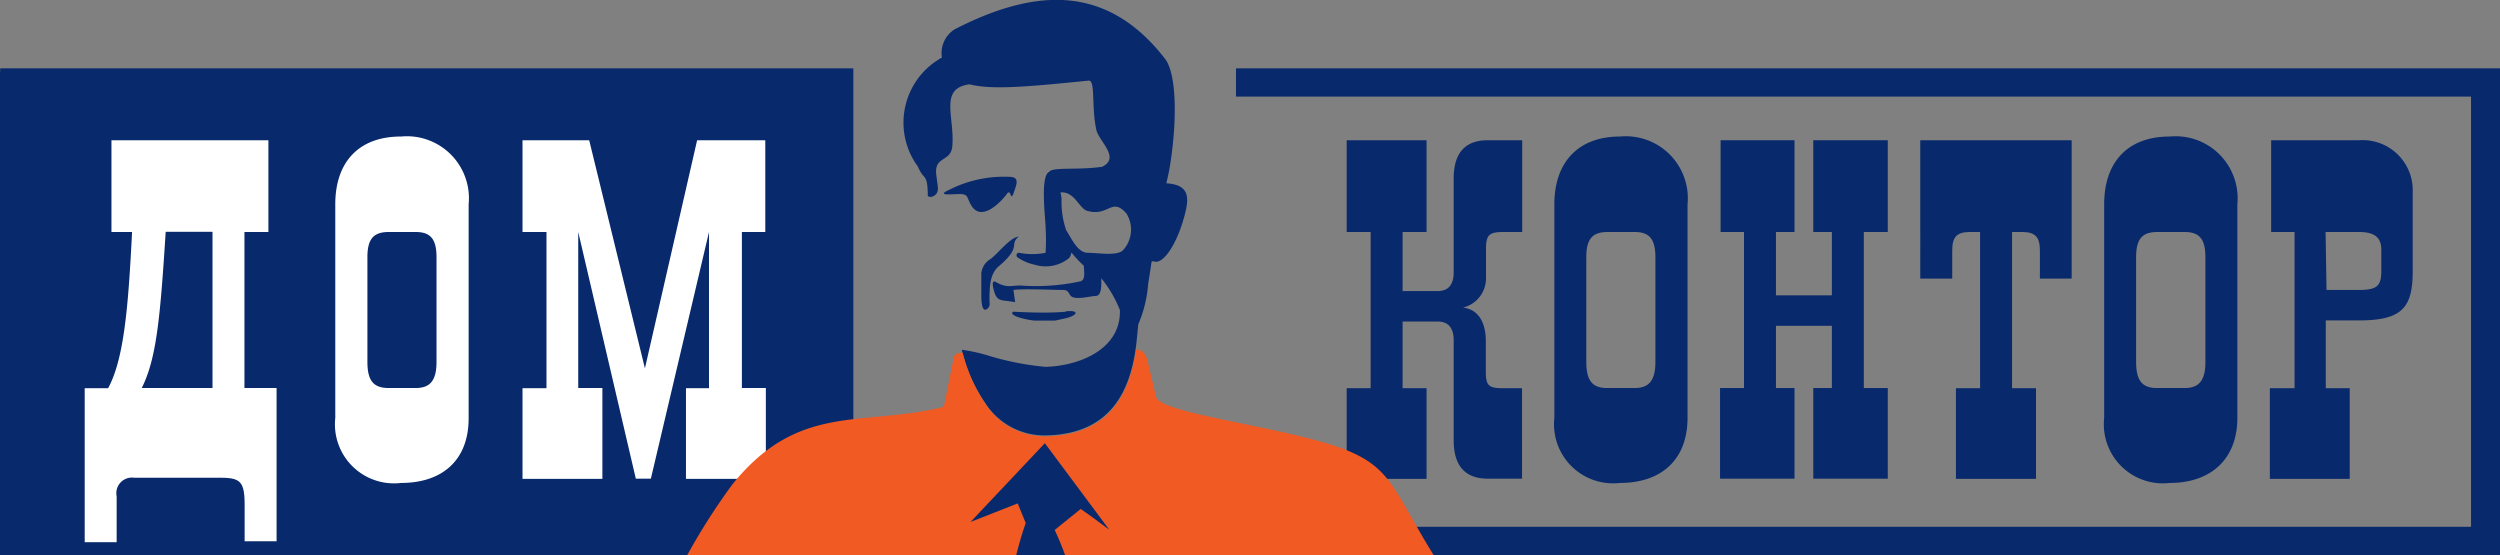
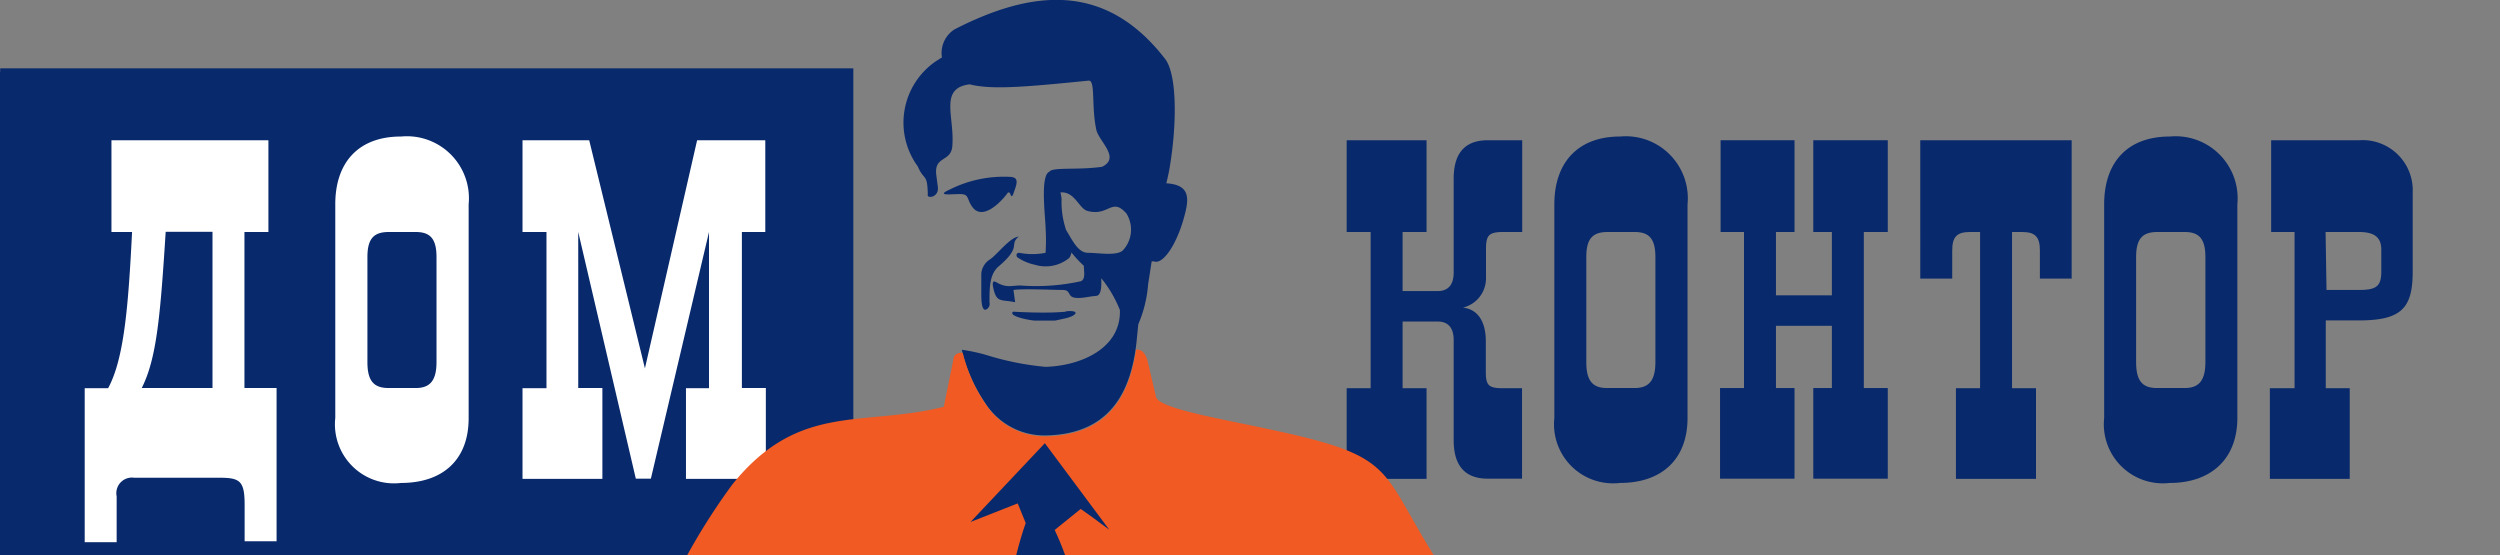
<svg xmlns="http://www.w3.org/2000/svg" viewBox="0 0 134.59 29.88">
  <rect x="0" y="0" width="134.59" height="29.88" fill="#808080" stroke="none" />
  <defs>
    <style>.cls-1,.cls-3{fill:#08296c;}.cls-2{fill:#fff;}.cls-3,.cls-4{fill-rule:evenodd;}.cls-4{fill:#f15a22;}</style>
  </defs>
  <title>Asset 27</title>
  <g id="Layer_2" data-name="Layer 2">
    <g id="Layer_1-2" data-name="Layer 1">
      <polygon class="cls-1" points="45.94 3.68 43.64 3.68 39.42 3.68 0.01 3.68 0.01 3.88 0 3.88 0 29.88 45.94 29.88 45.94 3.68" />
      <path class="cls-1" d="M122.2,20.9v4.88h4.3V20.9h-1.29V17.25H127c2.32,0,2.89-.69,2.89-2.64V10.37A2.7,2.7,0,0,0,127,7.55h-4.73v4.94h1.26V20.9Zm3-8.41H127c.83,0,1.2.29,1.2.95v1.17c0,.8-.26,1-1.2,1h-1.75Z" />
      <path class="cls-1" d="M120.45,22.5V11a3.34,3.34,0,0,0-3.64-3.65c-2.24,0-3.53,1.35-3.53,3.65V22.5A3.18,3.18,0,0,0,116.81,26C119,26,120.45,24.74,120.45,22.5Zm-5.45-3V13.84c0-1,.35-1.35,1.15-1.35h1.46c.77,0,1.12.35,1.12,1.35v5.65c0,1-.35,1.4-1.12,1.4h-1.46C115.35,20.9,115,20.52,115,19.49Z" />
      <path class="cls-1" d="M111.53,15V7.55h-8.15V15h1.72V13.49c0-.72.23-1,.95-1h.55V20.9H105.3v4.88h4.31V20.9h-1.29V12.49h.55c.72,0,.95.29.95,1V15Z" />
      <polygon class="cls-1" points="92.6 20.89 92.6 25.77 96.61 25.77 96.61 20.89 95.61 20.89 95.61 17.54 98.62 17.54 98.62 20.89 97.62 20.89 97.62 25.77 101.63 25.77 101.63 20.89 100.34 20.89 100.34 12.49 101.63 12.49 101.63 7.55 97.62 7.55 97.62 12.49 98.62 12.49 98.62 15.9 95.61 15.9 95.61 12.49 96.61 12.49 96.61 7.55 92.63 7.55 92.63 12.49 93.89 12.49 93.89 20.89 92.6 20.89" />
      <path class="cls-1" d="M72.5,20.9v4.88h4.3V20.9H75.51V17.31H77.4c.52,0,.86.29.86,1V23.7c0,1.23.49,2.07,1.84,2.07h1.84V20.9h-1c-.78,0-.95-.12-.95-.89V18.37c0-1.06-.43-1.72-1.23-1.81A1.62,1.62,0,0,0,80,15V13.41c0-.77.17-.92.95-.92h1V7.55H80.1c-1.35,0-1.84.83-1.84,2.07v5.05c0,.72-.35,1-.86,1H75.51V12.49H76.8V7.55H72.5v4.94h1.29V20.9Z" />
      <path class="cls-1" d="M90.85,22.5V11a3.34,3.34,0,0,0-3.64-3.65C85,7.35,83.68,8.7,83.68,11V22.5A3.18,3.18,0,0,0,87.21,26C89.45,26,90.85,24.74,90.85,22.5Zm-5.45-3V13.84c0-1,.35-1.35,1.15-1.35H88c.77,0,1.12.35,1.12,1.35v5.65c0,1-.35,1.4-1.12,1.4H86.55C85.75,20.9,85.4,20.52,85.4,19.49Z" />
      <path class="cls-2" d="M34.72,19.83l-3-12.28H28.13v4.94h1.29v8.41H28.13v4.88h4.3V20.89H31.13V12.49h0l3.1,13.28h.81l3.13-13.28h0v8.41H36.93v4.88h4.3V20.89H39.94V12.49h1.26V7.55H37.53L34.72,19.83ZM11.44,20.89H7.63c.8-1.58,1-3.84,1.29-8.41h2.52v8.41ZM6,7.55v4.94H7.11c-.2,4-.43,6.83-1.29,8.41H4.56v8.29H6.28V26.72a.84.84,0,0,1,.95-1h4.62c1.09,0,1.32.2,1.32,1.47v1.95h1.72V20.89H13.16V12.49h1.29V7.55Zm16.38,4.94c.77,0,1.12.35,1.12,1.35v5.65c0,1-.35,1.4-1.12,1.4H20.93c-.8,0-1.15-.37-1.15-1.4V13.84c0-1,.35-1.35,1.15-1.35Zm-.8-5.14c-2.24,0-3.53,1.35-3.53,3.65V22.5A3.18,3.18,0,0,0,21.59,26c2.24,0,3.64-1.24,3.64-3.48V11a3.34,3.34,0,0,0-3.64-3.65Z" />
-       <polygon class="cls-1" points="134.14 3.68 133.03 3.68 66.54 3.68 66.54 5.2 133.03 5.2 133.03 28.36 66.54 28.36 66.54 29.88 133.03 29.88 133.85 29.88 134.59 29.88 134.59 3.68 134.14 3.68" />
      <path class="cls-3" d="M62.79,9.87q.09-.37.16-.73c.44-2.55.41-5.21-.25-6C59.48-1,55.53-.54,51.39,1.58a1.51,1.51,0,0,0-.68,1.52c-.12.05-.2.13-.3.18a4,4,0,0,0-1,5.68c.34.8.51.33.54,1.5-.09.25.61.19.54-.39l-.08-.62c-.15-1.09.79-.69.86-1.59.13-1.57-.73-3.11.93-3.32,1.21.31,3.11.13,6.42-.2.36,0,.13,1.39.4,2.64.14.64,1.32,1.51.31,2-1.33.19-2.68,0-2.84.27-.5.2-.21,2.44-.2,3a11.17,11.17,0,0,1,0,1.36,3.66,3.66,0,0,1-1.42,0c-.2,0-.15.21-.1.24a2.56,2.56,0,0,0,.93.4,2,2,0,0,0,1.86-.36.63.63,0,0,0,.12-.3,6.48,6.48,0,0,0,.67.72c0,.3.11.71-.16.83a11.21,11.21,0,0,1-3.25.23c-.52,0-.74.15-1.31-.18-.21-.12-.21.09-.15.34.18.79.41.58,1.17.74l-.09-.66c.51-.08,2.13,0,2.65,0s.17.45.86.43c.32,0,.62-.09.94-.11s.28-.66.28-.95a6.54,6.54,0,0,1,1,1.71c.07,2.05-2.07,3-4,3.06a15.3,15.3,0,0,1-3-.58,9.14,9.14,0,0,0-1.51-.34,8.52,8.52,0,0,0,1.26,2.87,3.8,3.8,0,0,0,3.3,1.74c3.39-.08,4.58-2.3,4.86-5.17l.08-.81a6.78,6.78,0,0,0,.53-2.15L62,14.08a.24.24,0,0,1,.15,0c.49.15,1.27-1,1.67-2.67.21-.87.13-1.46-1-1.54Zm-5.41,6.91c-1.1.11-2.79,0-2.84,0-.29.24.89.47,1.19.48l1.07,0,.5-.11c.68-.14.89-.47.08-.39Zm0-4.44a4.77,4.77,0,0,1-.23-1.63,2.23,2.23,0,0,0-.06-.35c.78-.07,1,.89,1.47,1,1.14.3,1.29-.76,2.08.13a1.64,1.64,0,0,1-.2,2c-.35.3-1.33.12-1.87.12s-.84-.69-1.19-1.25Zm-2.52.4c-.45,0-1.15.93-1.54,1.21a1,1,0,0,0-.49.77v1.16c0,.17,0,.86.24.79a.33.33,0,0,0,.2-.39c0-.79,0-1.48.46-1.91,1.33-1.12.56-1.16,1.12-1.64Zm-.58-2.4c-.28.42-1.43,1.7-2,.7-.26-.43-.11-.61-.7-.59-.38,0-1.25.11-.42-.26a6.48,6.48,0,0,1,3.17-.67c.6,0,.39.42.24.87s-.18-.15-.25,0Z" />
-       <path class="cls-1" d="M54.62,19.64v.07C54.73,19.77,54.78,19.79,54.62,19.64Z" />
+       <path class="cls-1" d="M54.62,19.64v.07Z" />
      <path class="cls-4" d="M77.18,29.88c-2.84-4.59-2.12-5.28-8.2-6.63-3.36-.74-6.6-1.24-6.75-1.9l-.43-1.84c-.12-.53-.36-.71-.64-.69-.37,2.62-1.61,4.59-4.8,4.67a3.8,3.8,0,0,1-3.3-1.74A8.42,8.42,0,0,1,51.83,19a.46.46,0,0,0-.47.19l-.55,2.71C46.43,23,43,21.63,39.42,26.09A34.54,34.54,0,0,0,37,29.88Z" />
      <path class="cls-3" d="M55.22,28.16c-.2.56-.36,1.13-.51,1.72h2.63q-.25-.69-.56-1.35l1.4-1.13.54.38,1,.74-3.47-4.66-4,4.24,2.54-1Z" />
    </g>
  </g>
</svg>